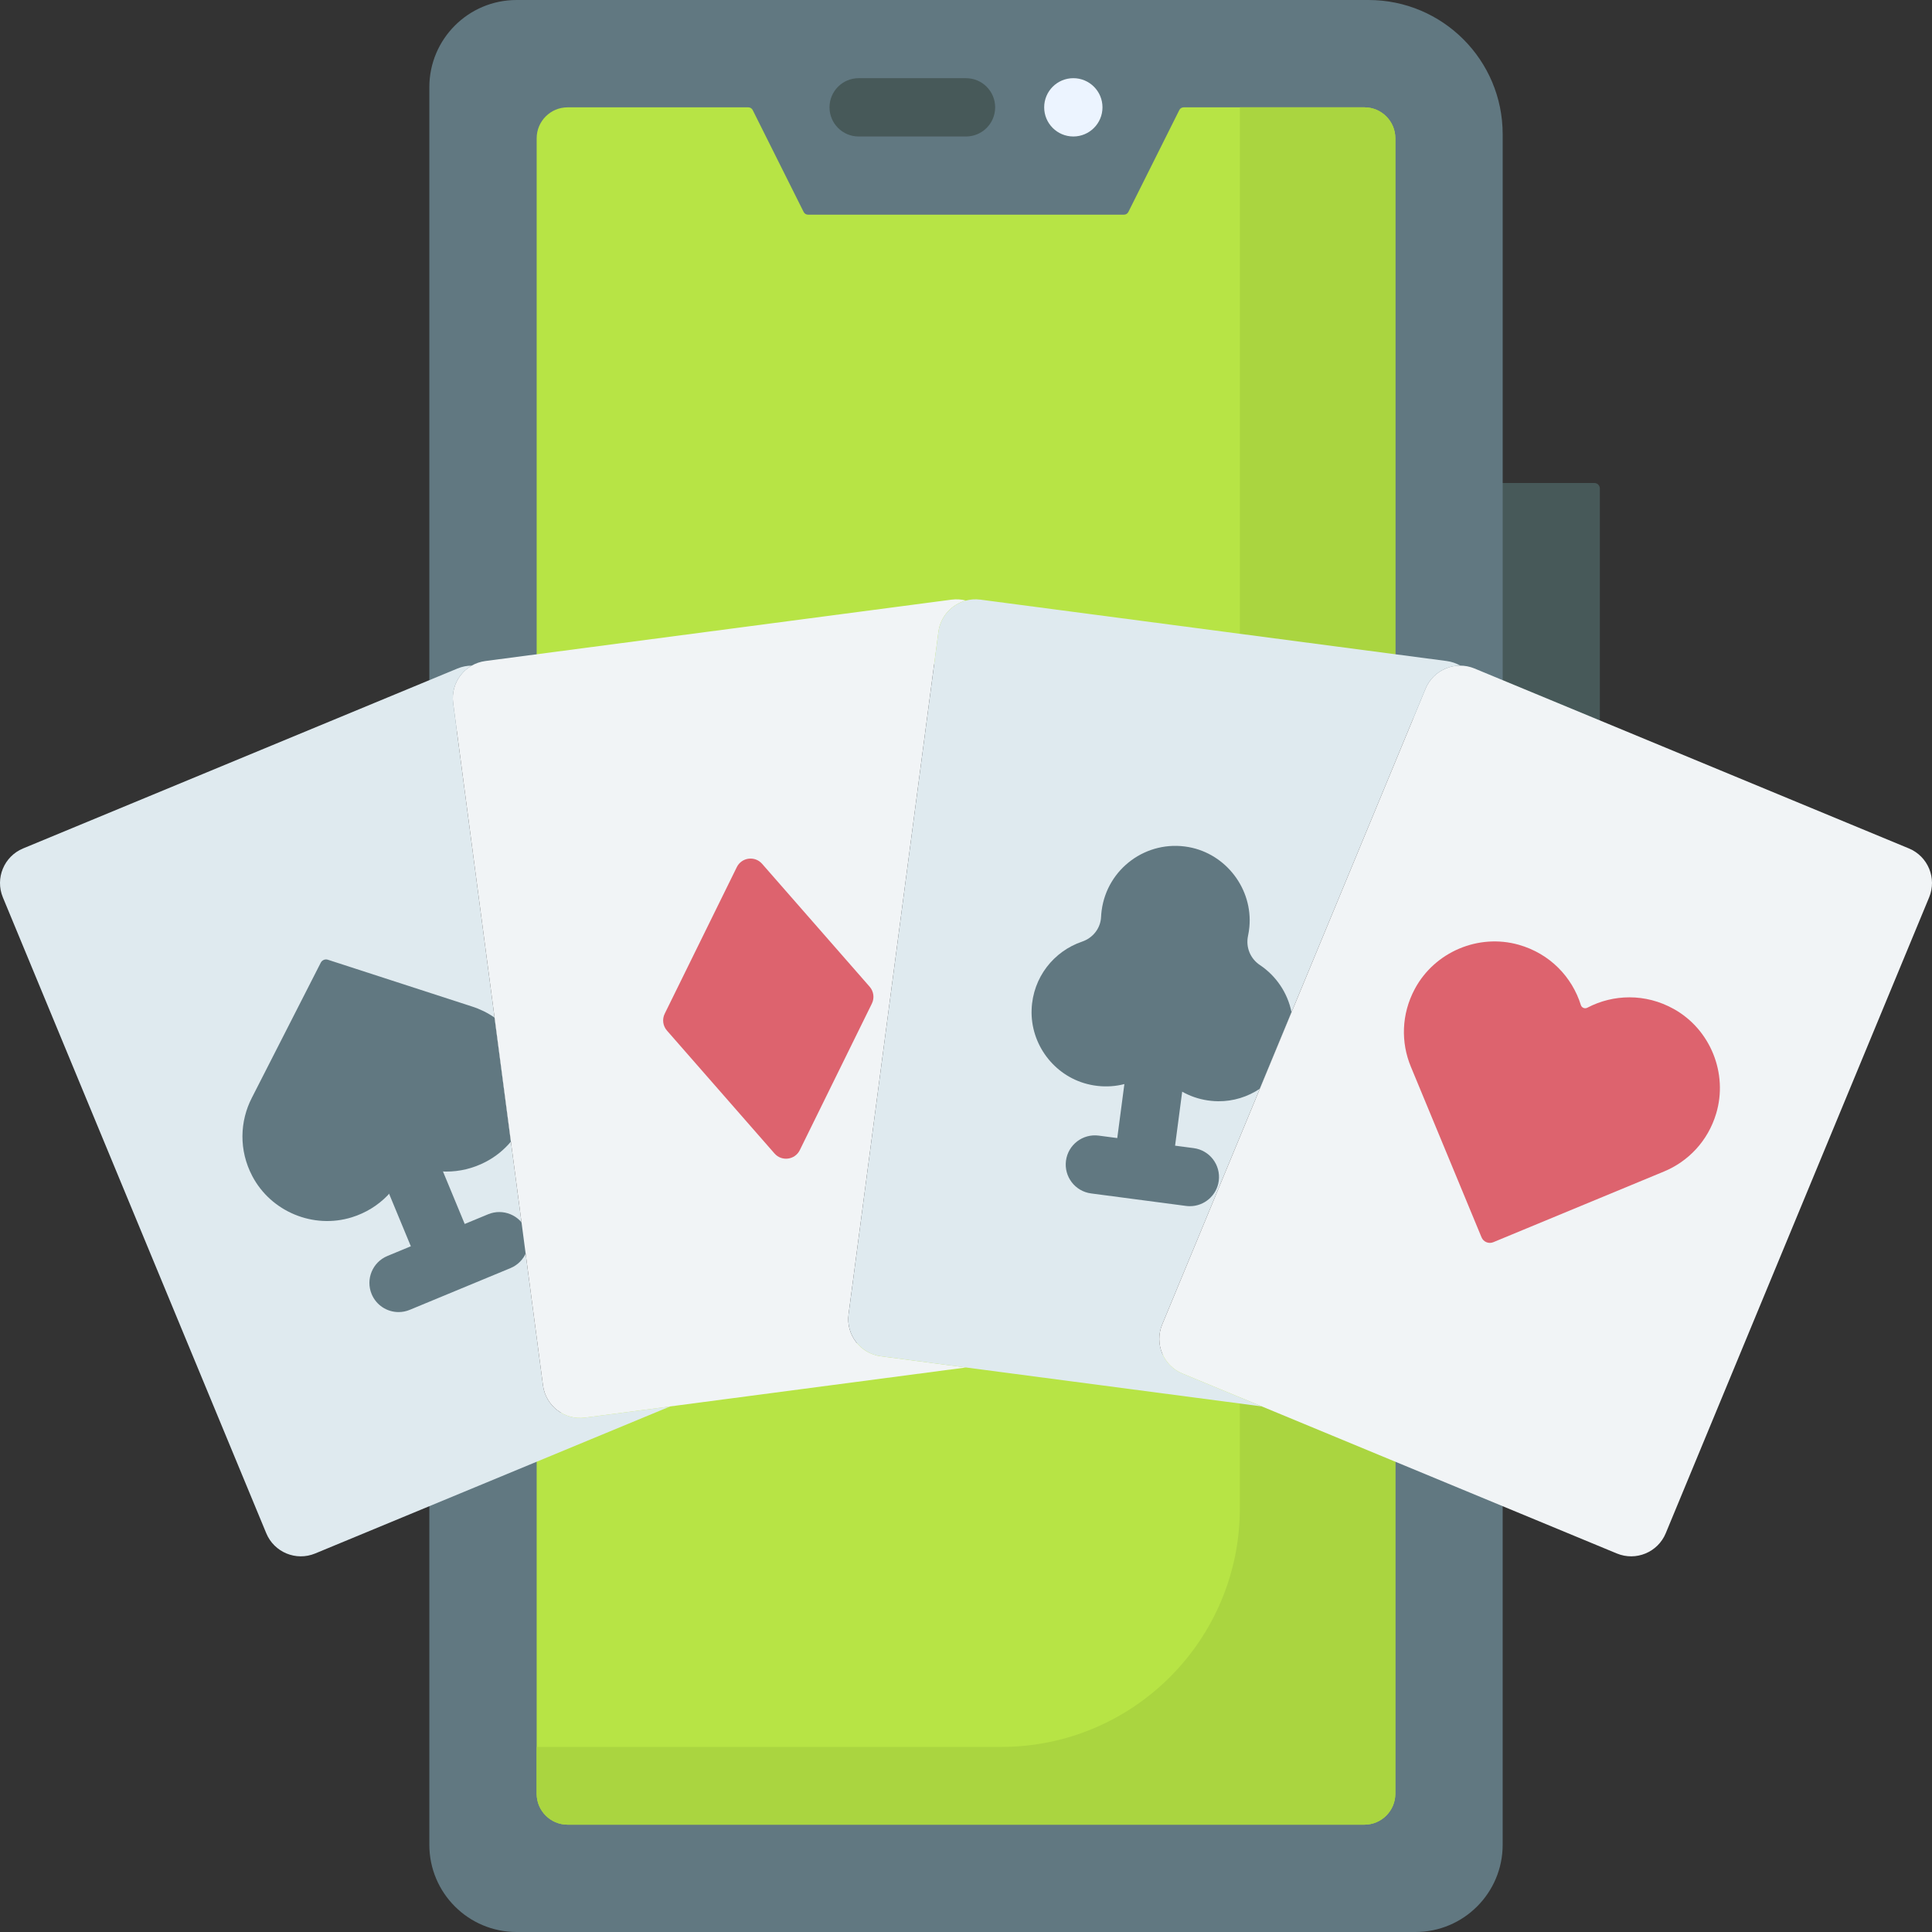
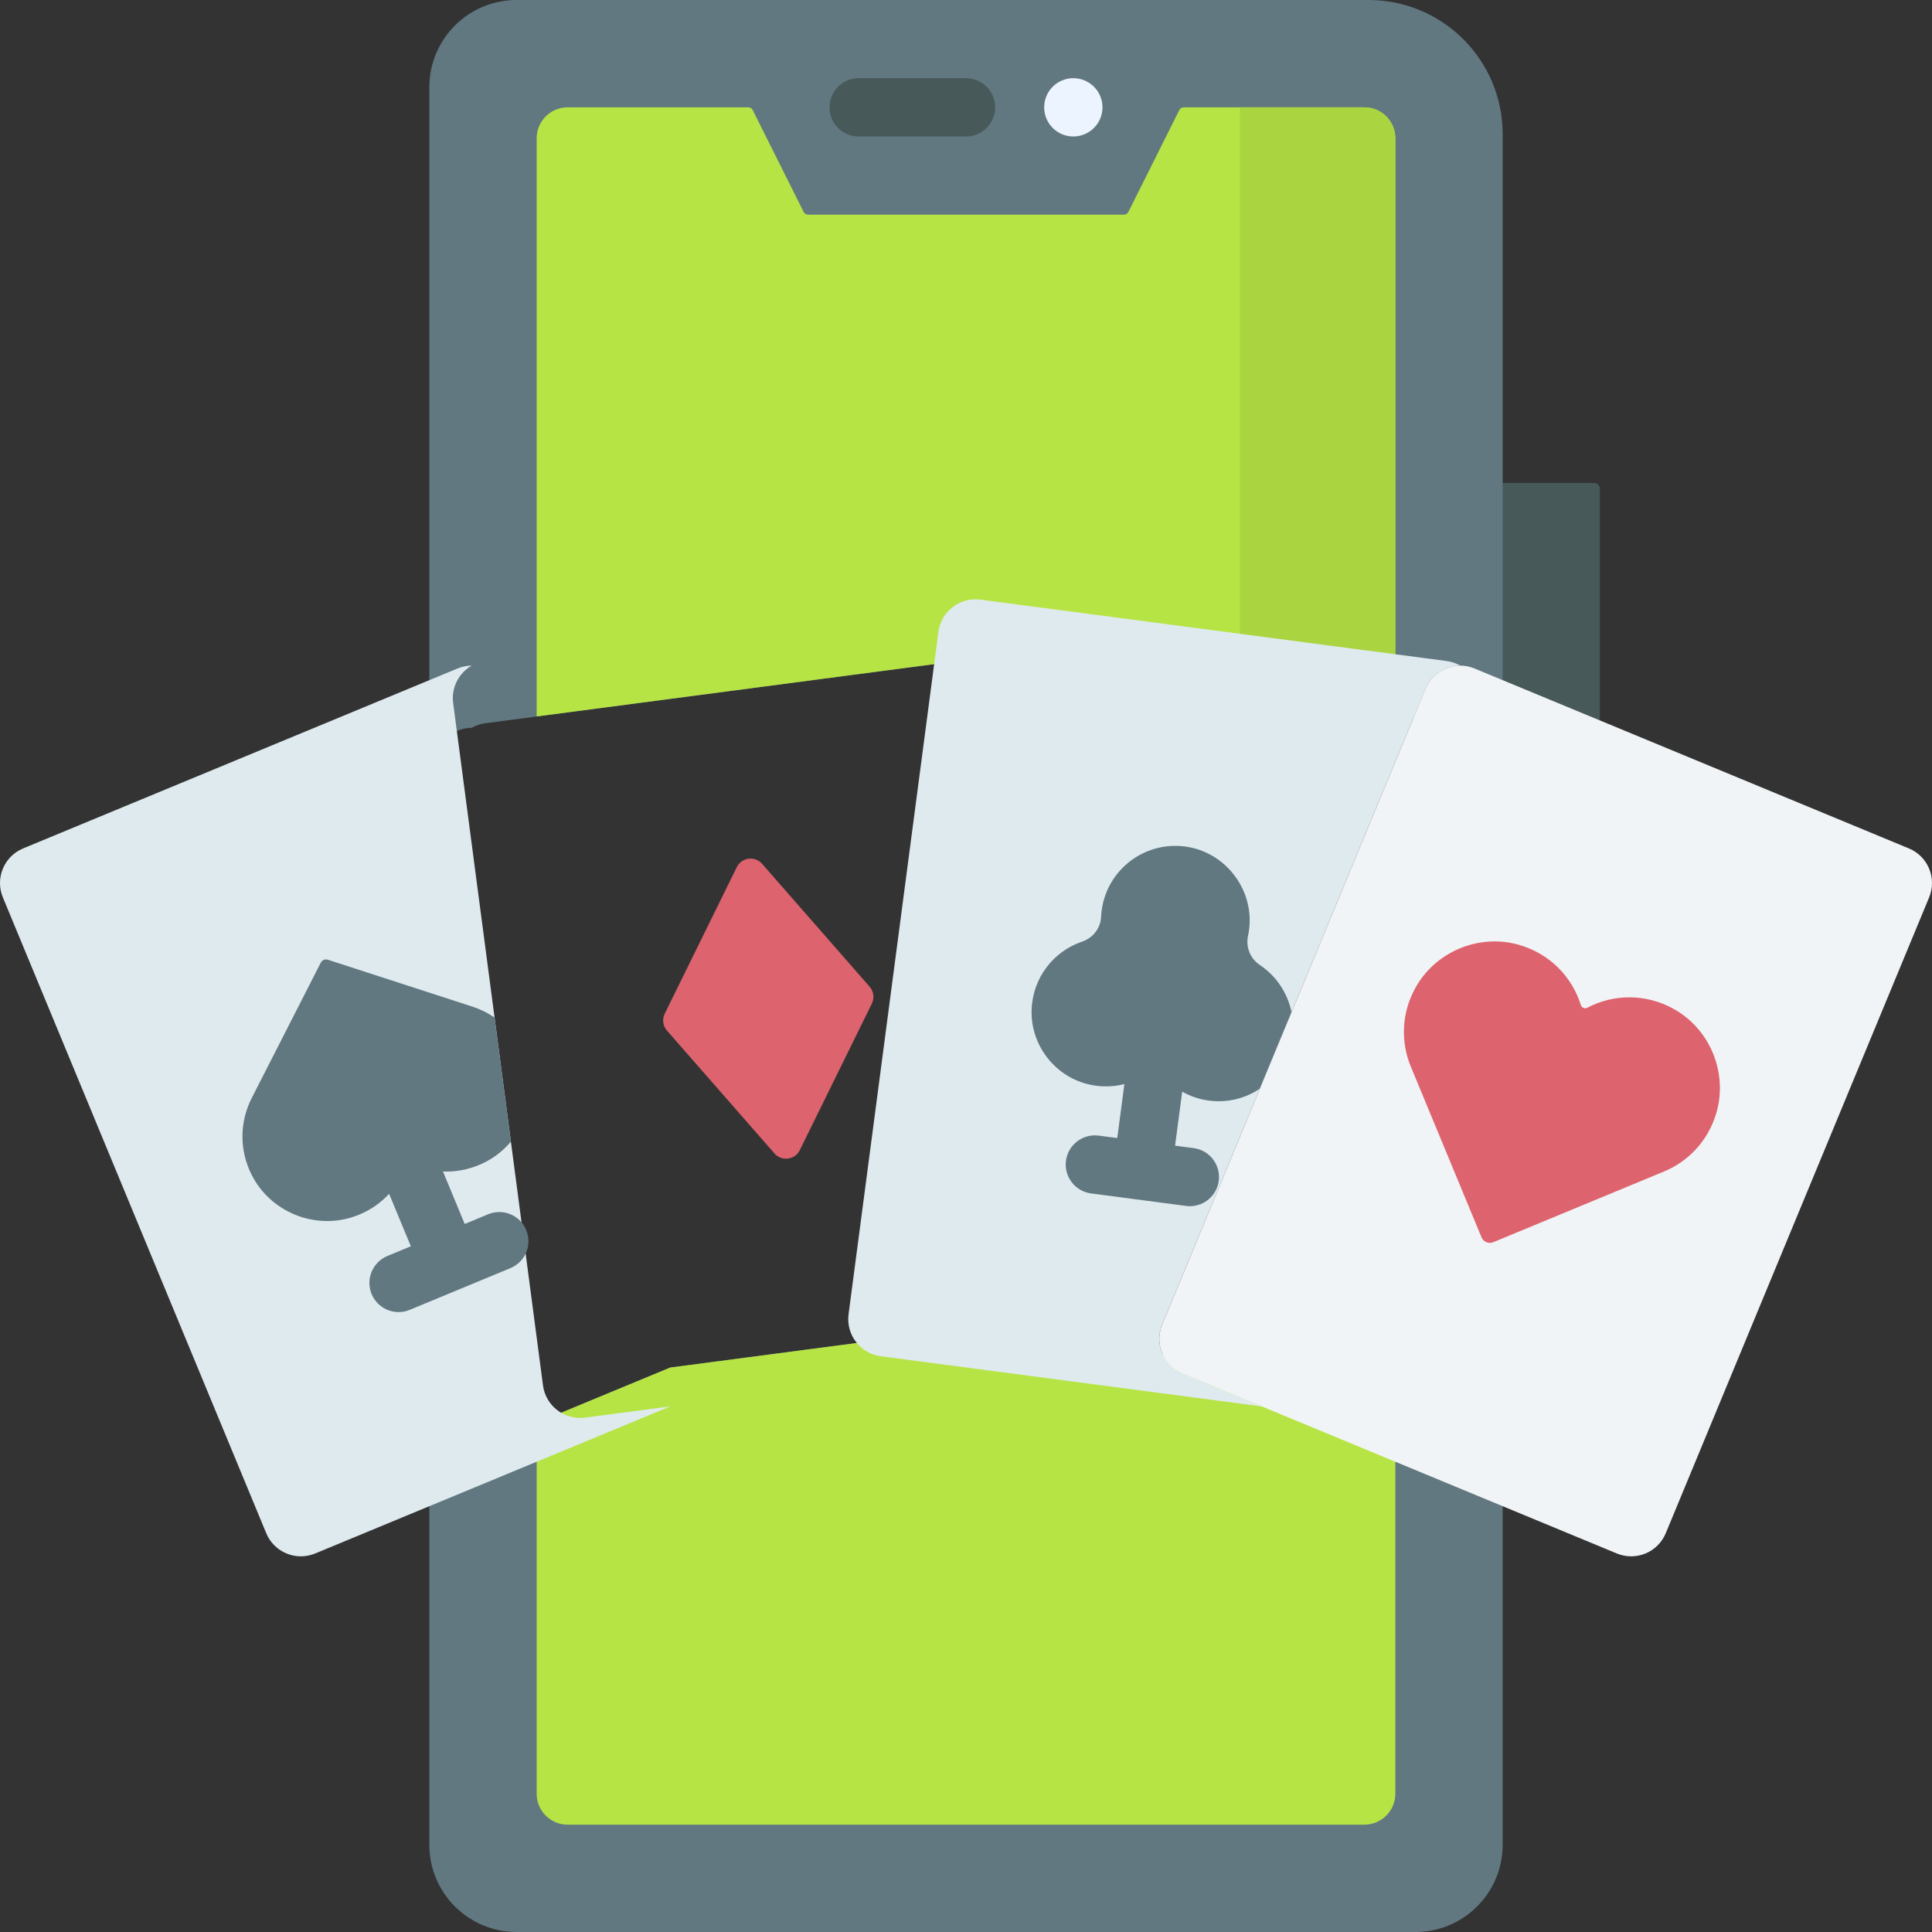
<svg xmlns="http://www.w3.org/2000/svg" id="Capa_1" enable-background="new 0 0 512 512" height="512" viewBox="0 0 512 512" width="512">
  <rect x="0" y="0" width="512" height="512" fill="#333333" stroke="none" />
  <g>
    <path d="m334.391 362.413-78.39-10.32-78.391 10.32-63.831 26.44v100.027c0 12.769 10.351 23.12 23.12 23.12h238.205c12.769 0 23.12-10.351 23.12-23.12v-100.028z" fill="#617881" />
    <path d="m334.391 362.413-78.39-10.32-78.391 10.32-35.387 14.658v98.284c0 4.529 3.672 8.201 8.201 8.201h211.153c4.529 0 8.201-3.672 8.201-8.201v-98.285z" fill="#b7e445" />
-     <path d="m334.391 362.413-5.82-.766v38.069c0 34.925-28.312 63.237-63.237 63.237h-123.112v12.403c0 4.529 3.672 8.201 8.201 8.201h211.153c4.529 0 8.201-3.672 8.201-8.201v-98.286z" fill="#aad540" />
-     <path d="m423.977 207.402v-77.954c0-.8-.648-1.448-1.448-1.448h-45.998l21.691 68.734z" fill="#475959" />
+     <path d="m423.977 207.402v-77.954c0-.8-.648-1.448-1.448-1.448h-45.998l21.691 68.734" fill="#475959" />
    <path d="m121.253 193.638c1.229-.509 2.501-.752 3.754-.757 0 0-.001.001-.001.001 1.087-.622 2.311-1.048 3.63-1.221l123.544-16.265c1.319-.174 2.611-.079 3.822.24-.002 0-.003.001-.005.001 1.212-.32 2.506-.415 3.826-.241l123.544 16.265c1.318.174 2.542.599 3.629 1.221-.002 0-.004 0-.006 0 1.254.004 2.528.247 3.759.757l7.475 3.096v-161.18c-.002-19.637-15.92-35.555-35.556-35.555h-225.77c-12.769 0-23.12 10.351-23.12 23.12v173.614z" fill="#617881" />
    <path d="m252.179 175.395c1.319-.174 2.611-.079 3.822.24-.002 0-.003.001-.005.001 1.212-.32 2.506-.415 3.826-.241l109.956 14.476v-153.225c0-4.529-3.672-8.201-8.201-8.201h-47.887c-.491 0-.94.277-1.159.716l-13.506 27.012c-.219.439-.668.716-1.159.716h-83.731c-.491 0-.94-.277-1.159-.716l-13.506-27.012c-.219-.439-.668-.716-1.159-.716h-47.887c-4.529 0-8.201 3.672-8.201 8.201v153.225z" fill="#b7e445" />
    <path d="m361.577 28.444h-33.006v156.002l41.207 5.425v-153.225c0-4.53-3.672-8.202-8.201-8.202z" fill="#aad540" />
    <path d="m155.033 375.687c-5.434.715-10.419-3.11-11.134-8.544l-23.807-180.832c-.542-4.115 1.521-7.973 4.915-9.913-1.253.005-2.525.248-3.754.757l-115.124 47.686c-5.064 2.097-7.468 7.902-5.371 12.966l69.799 168.509c2.097 5.064 7.902 7.468 12.966 5.371l94.086-38.972z" fill="#dfeaef" />
    <path d="m139.457 325.974c-1.633-3.943-6.153-5.813-10.095-4.182l-6.208 2.571-8.016-19.352c-1.632-3.942-6.153-5.813-10.095-4.182-3.942 1.633-5.814 6.153-4.182 10.095l8.016 19.352-6.208 2.571c-3.942 1.633-5.814 6.153-4.182 10.095 1.232 2.975 4.109 4.772 7.141 4.772.985 0 1.987-.19 2.954-.59l26.692-11.056c3.943-1.632 5.816-6.152 4.183-10.094z" fill="#617881" />
    <path d="m131.067 269.674c-1.838-1.272-3.855-2.263-5.977-2.939l-38.201-12.396c-.734-.238-1.532.093-1.883.78l-18.247 35.777c-3.222 6.236-3.505 13.933.105 20.789 4.965 9.431 16.181 14.076 26.36 10.917 7.403-2.298 12.646-7.943 14.775-14.635 6.237 3.226 13.936 3.511 20.796-.099 2.578-1.357 4.798-3.181 6.599-5.322z" fill="#617881" />
-     <path d="m233.424 359.422c-5.434-.715-9.259-5.7-8.544-11.134l23.807-180.832c.542-4.115 3.533-7.307 7.313-8.304-1.211-.319-2.503-.414-3.822-.24l-123.544 16.265c-5.434.715-9.259 5.7-8.544 11.134l23.807 180.832c.715 5.434 5.7 9.259 11.134 8.544l100.967-13.293z" fill="#f1f4f6" />
    <path d="m201.963 228.919 28.504 32.571c1.08 1.234 1.312 2.997.588 4.469l-19.102 38.838c-1.28 2.602-4.794 3.064-6.703.883l-28.504-32.571c-1.08-1.234-1.312-2.997-.588-4.469l19.102-38.838c1.279-2.602 4.794-3.065 6.703-.883z" fill="#dd636e" />
    <path d="m313.353 364c-5.064-2.097-7.468-7.903-5.371-12.966l69.799-168.509c1.589-3.835 5.304-6.144 9.213-6.128-1.087-.622-2.31-1.047-3.629-1.221l-123.544-16.265c-5.434-.715-10.419 3.11-11.134 8.544l-23.807 180.832c-.715 5.434 3.11 10.419 8.544 11.134l100.966 13.293z" fill="#dfeaef" />
    <path d="m316.331 304.262-4.923-.648 3.118-23.683c.557-4.231-2.422-8.112-6.652-8.669-4.232-.551-8.112 2.422-8.669 6.652l-3.118 23.683-4.923-.648c-4.234-.553-8.112 2.422-8.669 6.652-.557 4.231 2.422 8.112 6.652 8.669l25.167 3.313c.343.045.682.067 1.018.067 3.818 0 7.139-2.83 7.651-6.719.556-4.231-2.422-8.112-6.652-8.669z" fill="#617881" />
    <path d="m322.83 291.84c4.02.044 7.847-1.179 11.047-3.321l8.393-20.263c-1.031-5.133-4.079-9.634-8.384-12.51-2.559-1.71-3.787-4.737-3.145-7.746.163-.765.283-1.548.357-2.348.925-10.047-6.162-19.375-16.091-21.168-11.152-2.014-21.597 5.706-23.059 16.81-.074.562-.124 1.122-.149 1.679-.141 3.039-2.157 5.592-5.038 6.57-7.449 2.528-13.069 9.431-13.373 18.032-.322 9.118 5.873 17.428 14.711 19.694 4.919 1.261 9.77.59 13.853-1.473 2.584-1.306 5.718-.894 7.876 1.037 3.412 3.048 7.924 4.952 13.002 5.007z" fill="#617881" />
    <g>
      <path d="m256 36.171h-28.445c-4.267 0-7.726-3.459-7.726-7.726s3.459-7.726 7.726-7.726h28.445c4.267 0 7.726 3.459 7.726 7.726s-3.459 7.726-7.726 7.726z" fill="#475959" />
    </g>
    <circle cx="284.444" cy="28.444" fill="#ecf4ff" r="7.726" />
    <path d="m428.477 411.686-115.124-47.686c-5.064-2.097-7.468-7.902-5.371-12.966l69.799-168.509c2.097-5.064 7.902-7.468 12.966-5.371l115.124 47.686c5.064 2.097 7.468 7.902 5.371 12.966l-69.799 168.509c-2.097 5.064-7.902 7.469-12.966 5.371z" fill="#f1f4f6" />
    <path d="m443.59 267.402c-7.526-4.203-16.074-3.944-22.942-.343-.663.348-1.48.009-1.703-.705-2.31-7.403-8.171-13.631-16.466-15.98-10.684-3.027-22.27 1.899-27.527 11.68-3.619 6.733-3.71 14.243-1.067 20.619l18.734 45.228c.505 1.22 1.904 1.799 3.123 1.294l45.235-18.737c6.376-2.641 11.619-8.016 13.82-15.335 3.197-10.634-1.513-22.307-11.207-27.721z" fill="#dd636e" />
  </g>
</svg>